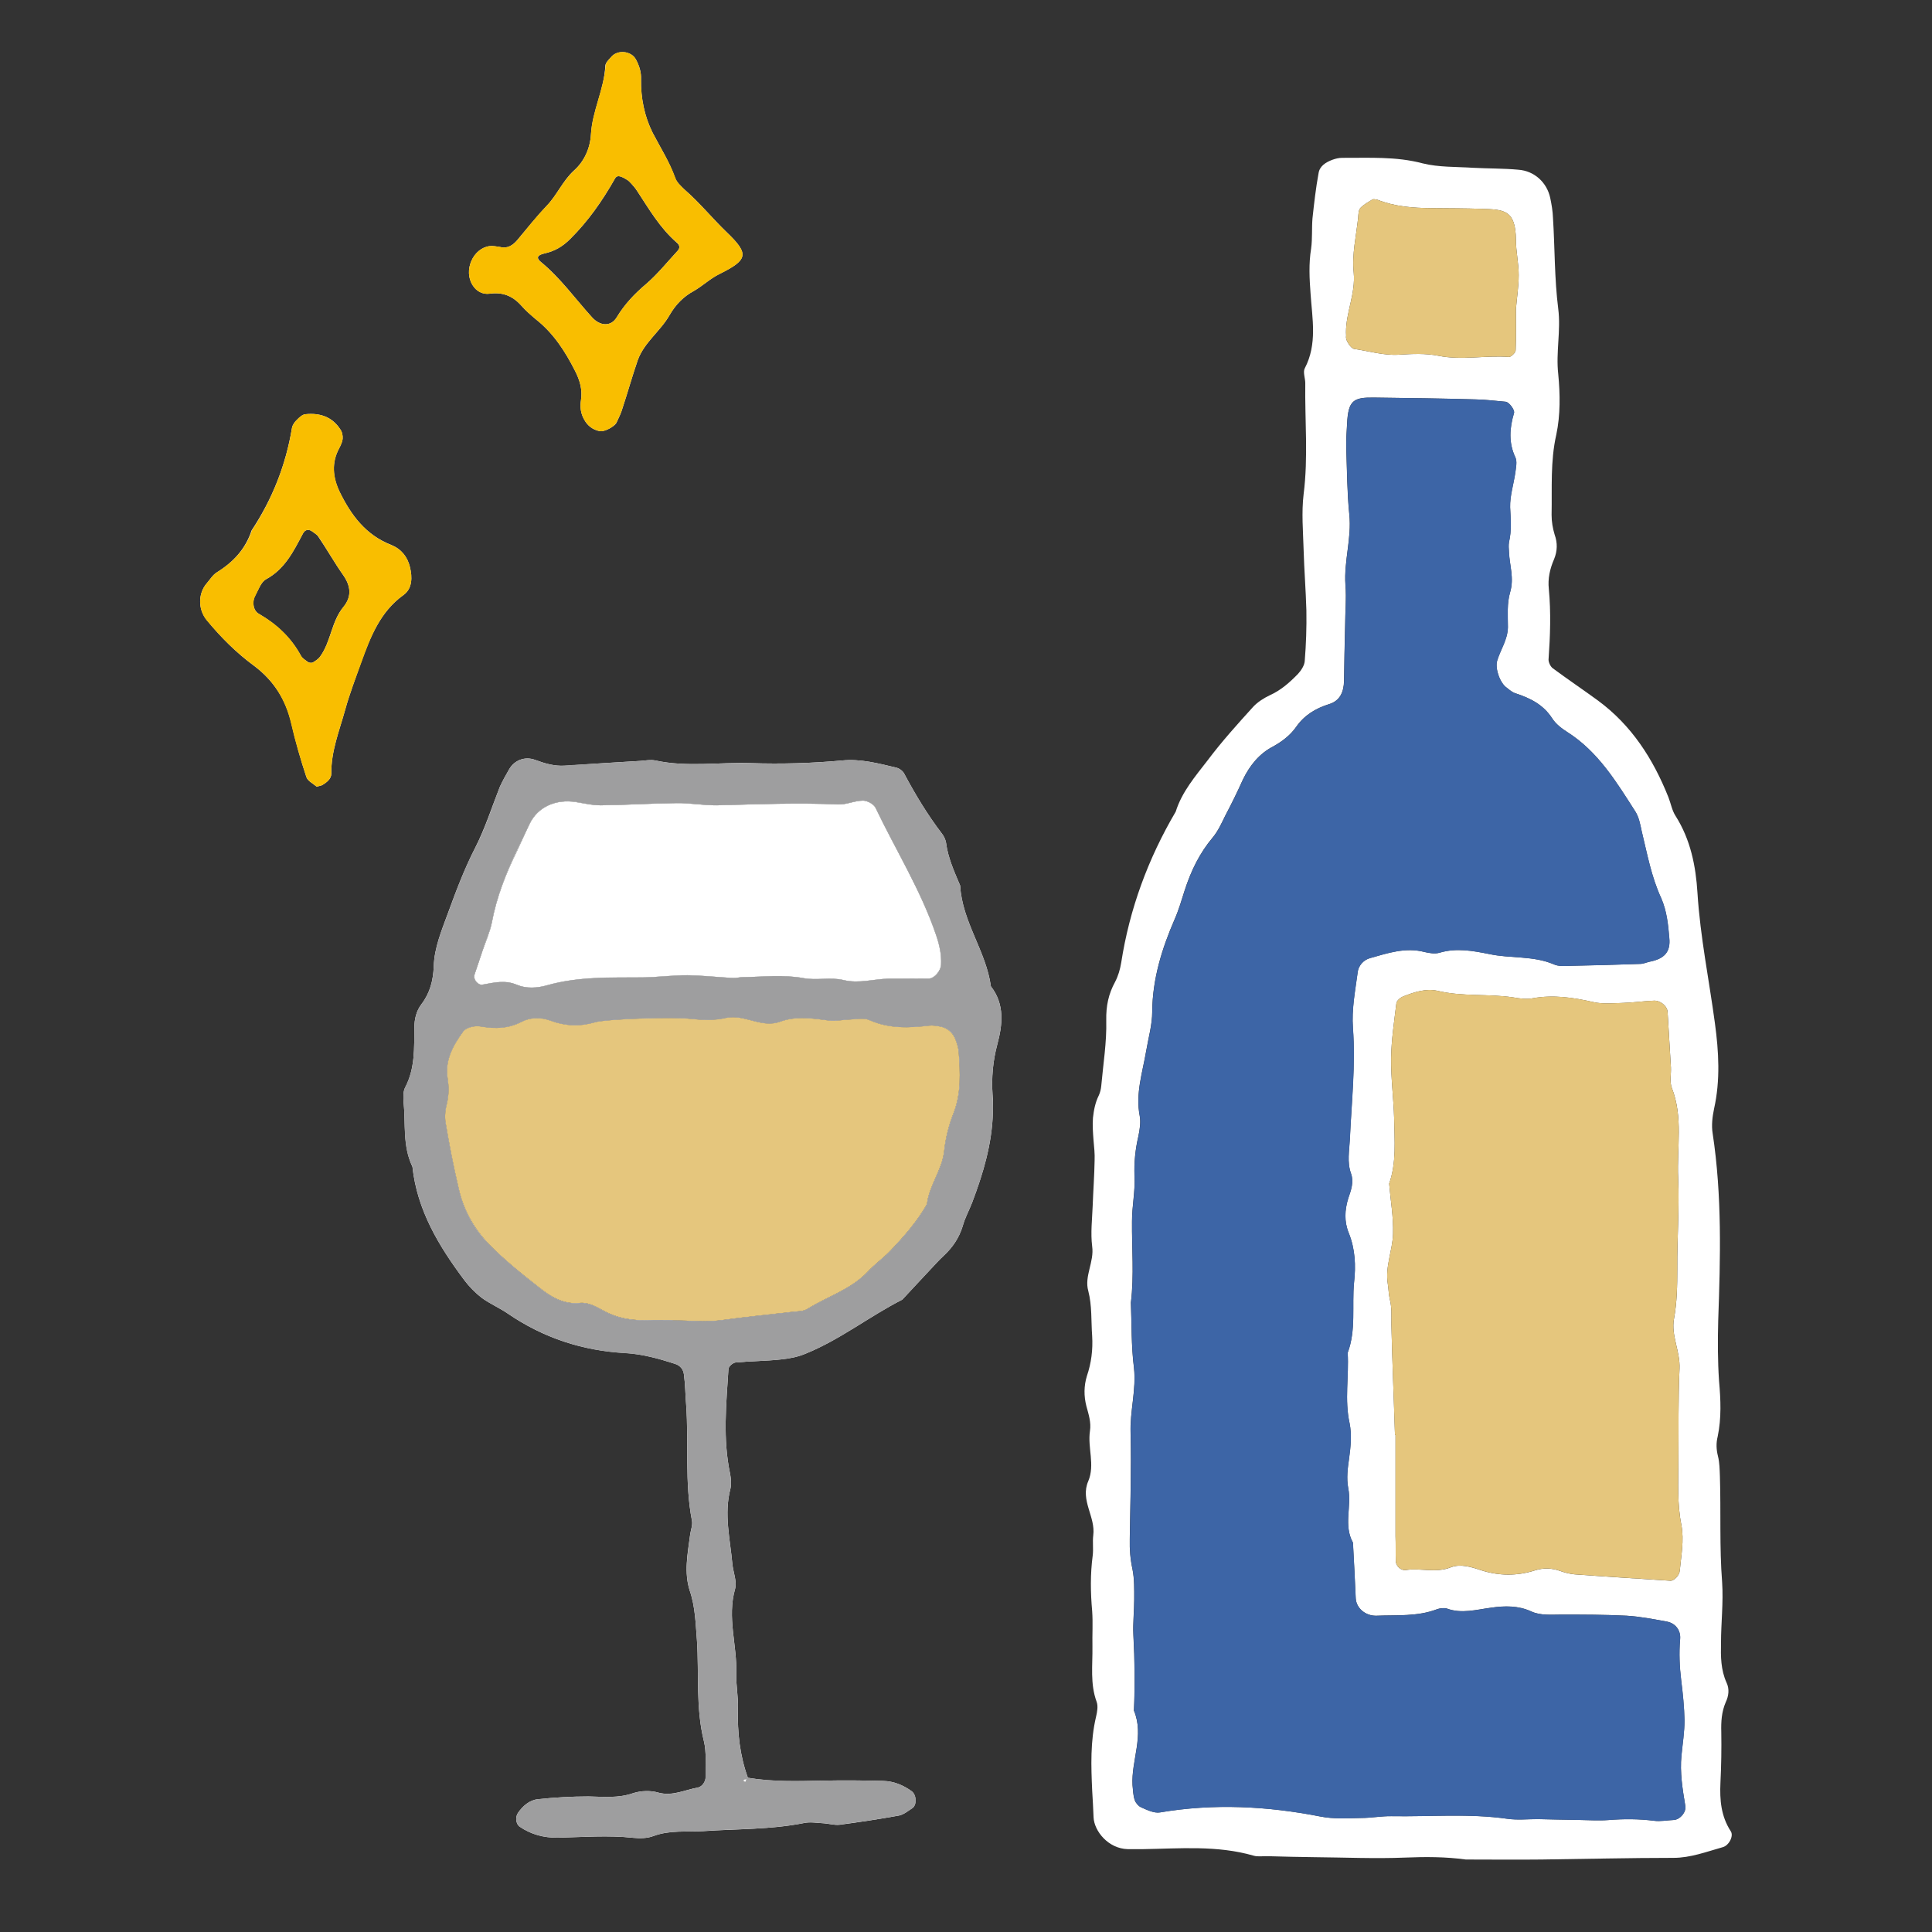
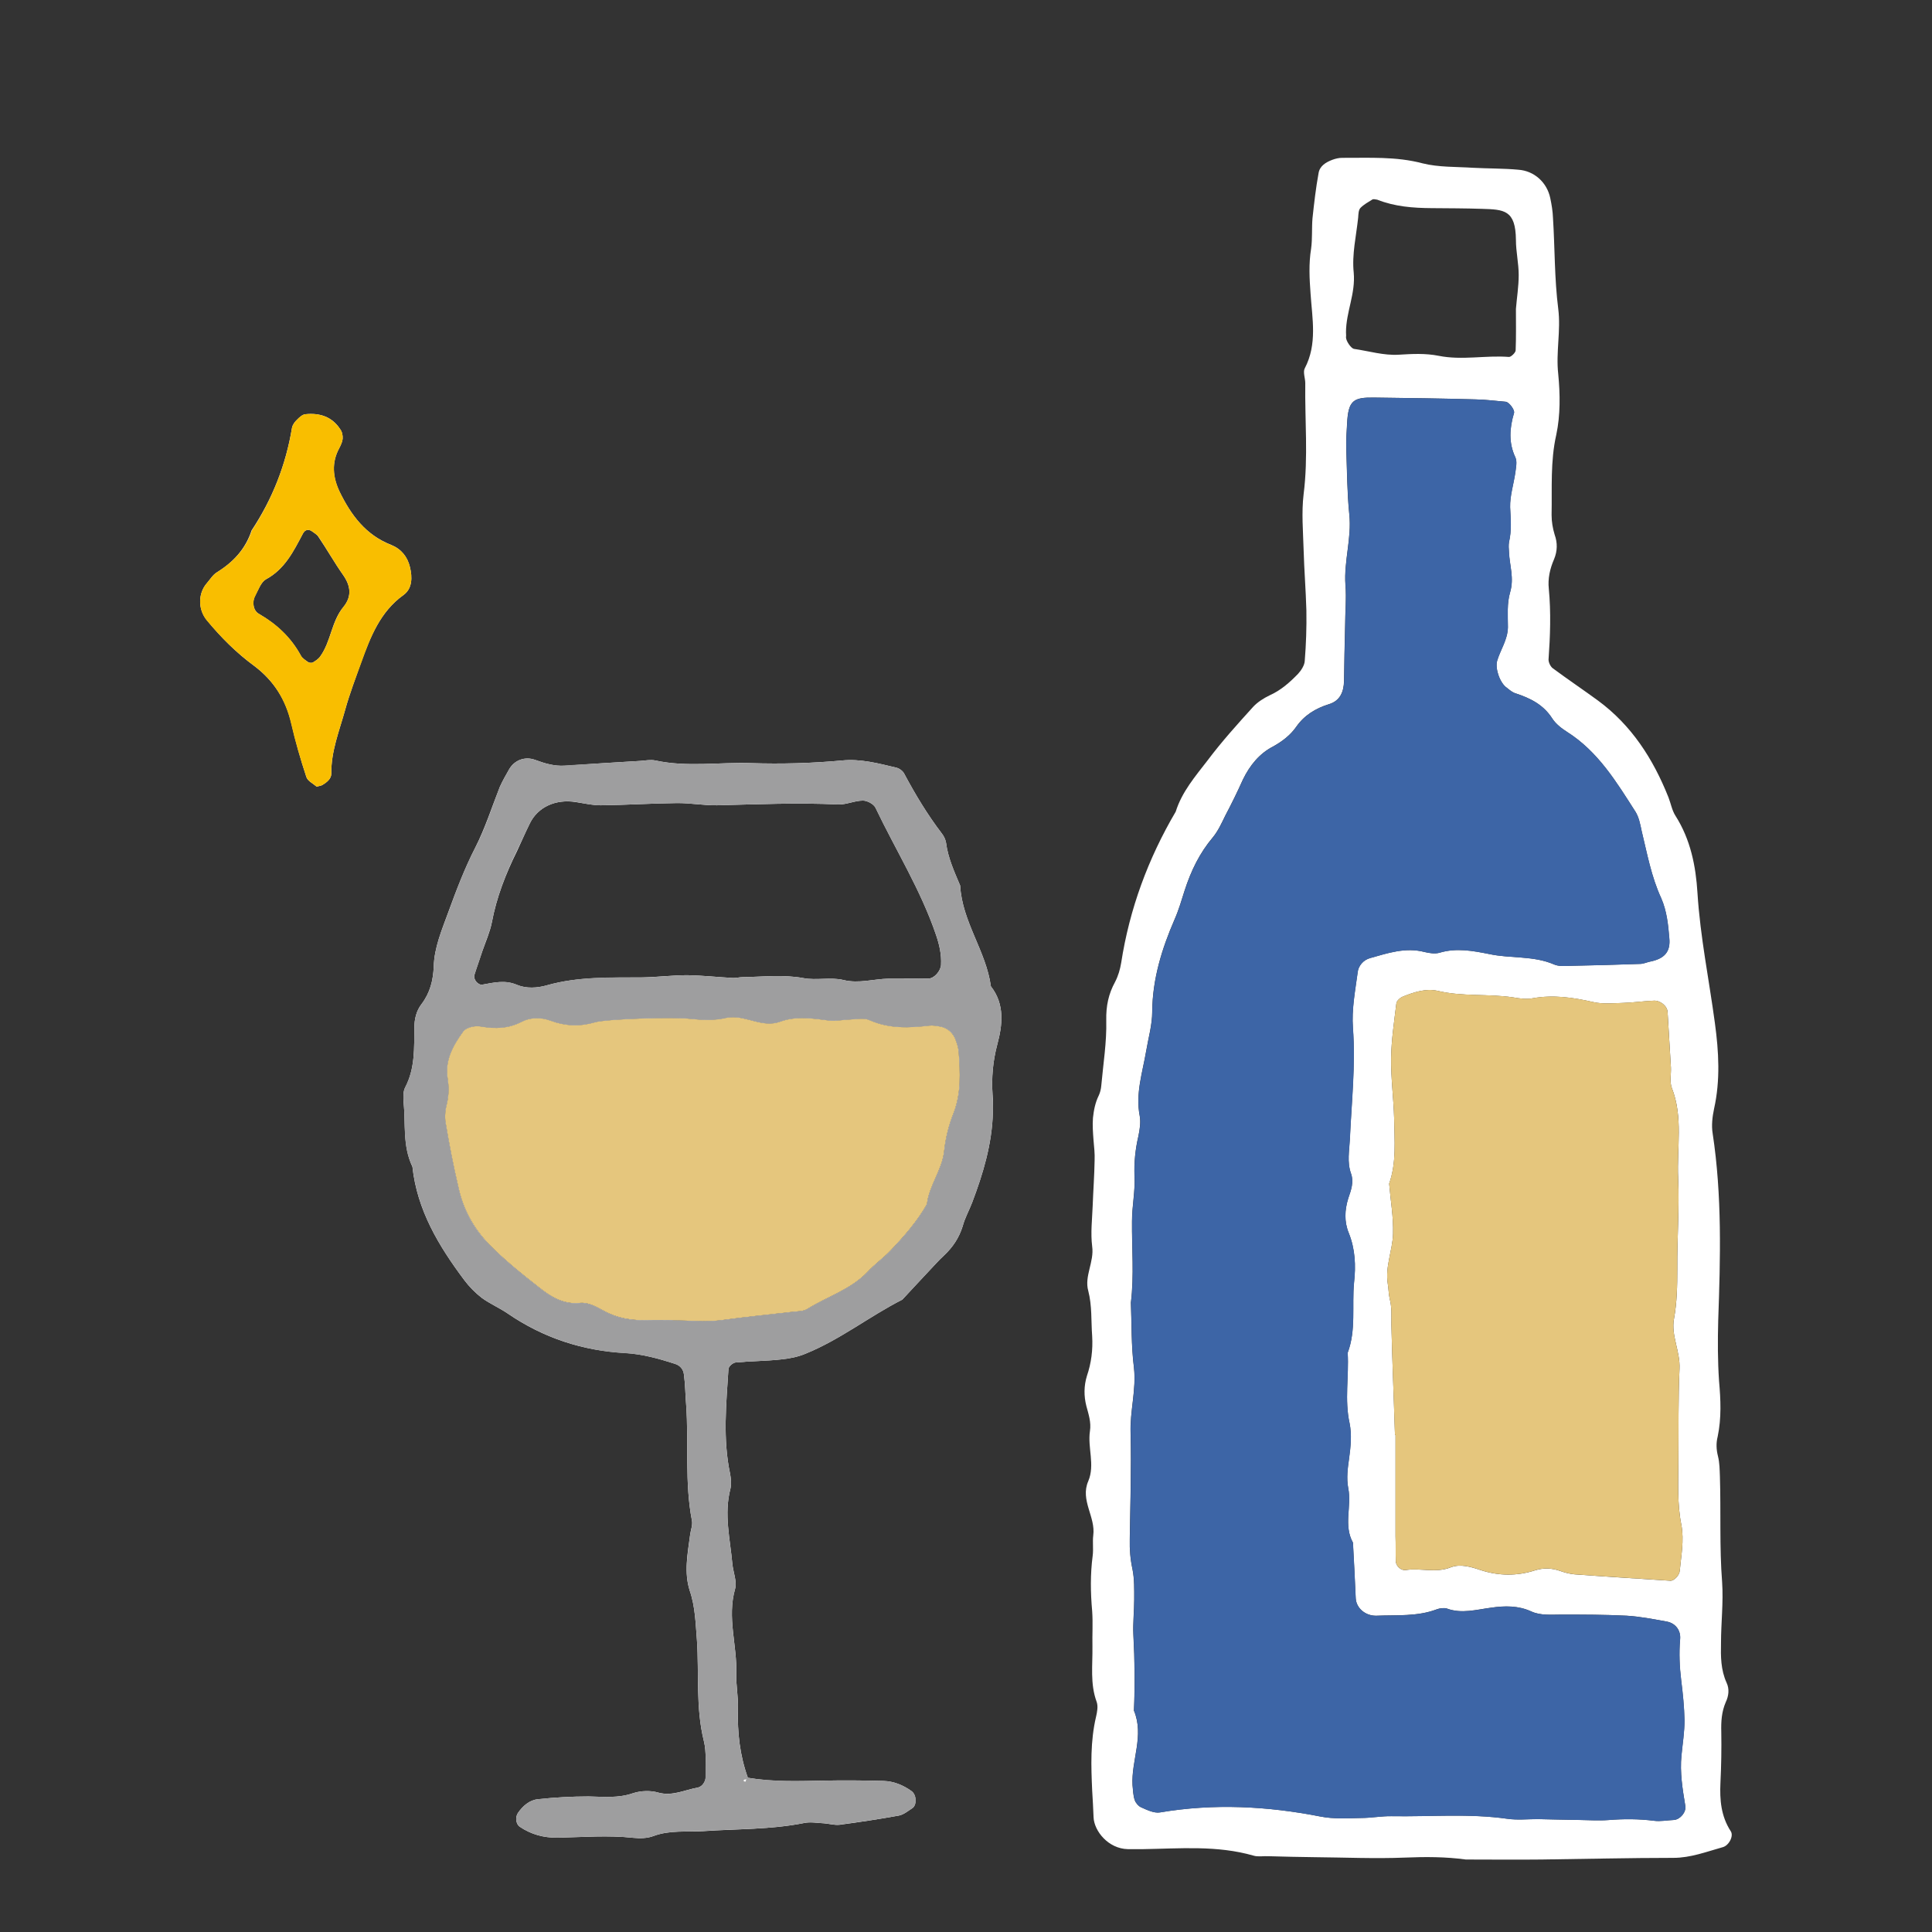
<svg xmlns="http://www.w3.org/2000/svg" version="1.1" id="レイヤー_1" x="0px" y="0px" width="104px" height="104px" viewBox="0 82 104 104" enable-background="new 0 82 104 104" xml:space="preserve">
  <rect x="0" y="82" width="104" height="104" fill="#333333" stroke="none" />
  <g>
    <g>
      <path fill="#FFFFFF" d="M93.164,180.571c0.179,0.262-0.104,0.783-0.432,0.864c-0.879,0.247-1.729,0.574-2.652,0.574    c-2.369,0-4.723,0.06-7.092,0.089c-1.371,0.016-2.727,0-4.082,0c-1.088-0.149-2.176-0.149-3.264-0.104    c-1.638,0.067-3.262-0.008-4.902-0.022c-0.818-0.008-1.639-0.03-2.442-0.052c-0.283-0.016-0.58,0.044-0.819-0.03    c-1.967-0.566-3.963-0.38-5.959-0.35c-0.269,0-0.553,0-0.806,0c-1.057-0.022-1.816-0.977-1.847-1.714    c-0.016-0.47-0.046-0.946-0.074-1.423c-0.061-1.334-0.105-2.667,0.208-3.993c0.059-0.253,0.119-0.566,0.03-0.805    c-0.357-0.968-0.21-1.975-0.225-2.965c-0.014-0.64,0.03-1.274-0.014-1.907c-0.09-0.998-0.105-1.996,0.028-2.995    c0.046-0.356-0.015-0.729,0.03-1.087c0.135-0.998-0.715-1.892-0.269-2.92c0.373-0.879-0.044-1.803,0.091-2.696    c0.074-0.471-0.075-0.909-0.194-1.35c-0.135-0.535-0.135-1.079,0.03-1.616c0.238-0.699,0.327-1.414,0.283-2.146    c-0.061-0.819,0-1.624-0.21-2.436c-0.223-0.79,0.329-1.557,0.21-2.398c-0.09-0.716,0-1.461,0.028-2.184    c0.03-0.818,0.091-1.631,0.104-2.442c0.016-0.365-0.028-0.73-0.059-1.088c-0.03-0.402-0.061-0.805-0.03-1.199    c0.045-0.41,0.119-0.813,0.313-1.207c0.074-0.156,0.119-0.343,0.134-0.521c0.104-1.17,0.298-2.347,0.269-3.516    c-0.016-0.782,0.119-1.423,0.477-2.079c0.163-0.313,0.269-0.671,0.327-1.028c0.448-2.891,1.446-5.602,2.936-8.135    c0.327-1.058,1.058-1.907,1.713-2.756c0.76-1.013,1.609-1.952,2.459-2.89c0.238-0.254,0.565-0.462,0.893-0.619    c0.598-0.268,1.074-0.693,1.521-1.154c0.164-0.18,0.343-0.448,0.358-0.687c0.074-0.907,0.104-1.816,0.089-2.718    c-0.03-1.096-0.119-2.184-0.149-3.271c-0.029-0.998-0.119-2.004,0-2.994c0.254-1.997,0.061-3.985,0.089-5.976    c0-0.261-0.134-0.596-0.028-0.797c0.685-1.304,0.401-2.682,0.313-4.015c-0.06-0.82-0.104-1.608,0.03-2.437    c0.073-0.529,0.029-1.095,0.073-1.624c0.089-0.819,0.18-1.631,0.327-2.428c0.061-0.388,0.388-0.588,0.746-0.723    c0.163-0.059,0.343-0.104,0.522-0.104c1.459,0.008,2.904-0.083,4.335,0.297c0.863,0.216,1.803,0.179,2.711,0.238    c0.805,0.044,1.639,0.03,2.443,0.105c0.85,0.06,1.535,0.677,1.714,1.52c0.074,0.35,0.134,0.7,0.148,1.072    c0.104,1.624,0.075,3.263,0.283,4.895c0.149,1.17-0.134,2.332,0,3.516c0.104,1.073,0.119,2.206-0.104,3.256    c-0.328,1.445-0.224,2.876-0.254,4.32c0,0.373,0.06,0.715,0.165,1.066c0.162,0.446,0.147,0.886-0.03,1.317    c-0.224,0.515-0.344,1.044-0.284,1.602c0.12,1.259,0.075,2.541-0.015,3.808c0,0.149,0.104,0.372,0.224,0.461    c0.805,0.597,1.624,1.147,2.429,1.735c1.818,1.335,2.979,3.151,3.799,5.208c0.135,0.343,0.193,0.715,0.388,1.013    c0.804,1.268,1.088,2.69,1.177,4.143c0.149,2.369,0.626,4.678,0.939,7.01c0.208,1.534,0.297,3.069-0.045,4.604    c-0.09,0.424-0.149,0.901-0.075,1.34c0.507,3.345,0.417,6.697,0.298,10.05c-0.029,1.095-0.029,2.19,0.045,3.271    c0.089,0.998,0.134,1.988-0.074,2.986c-0.09,0.352-0.075,0.701,0.016,1.059c0.089,0.357,0.089,0.715,0.104,1.087    c0.06,1.893-0.029,3.8,0.119,5.691c0.074,1.088-0.06,2.191-0.06,3.278c-0.016,0.715-0.016,1.438,0.298,2.131    c0.163,0.342,0.119,0.715-0.045,1.058c-0.224,0.521-0.253,1.05-0.238,1.602c0.015,0.901,0,1.817-0.045,2.727    C92.568,178.889,92.643,179.768,93.164,180.571z M90.109,179.969c0.344-0.03,0.671-0.426,0.611-0.76    c-0.148-0.902-0.298-1.795-0.209-2.712c0.061-0.625,0.164-1.259,0.164-1.892c-0.015-0.723-0.089-1.446-0.179-2.161    c-0.089-0.729-0.119-1.444-0.06-2.176c0.06-0.506-0.253-0.901-0.729-0.982c-0.701-0.127-1.416-0.269-2.146-0.313    c-1.178-0.06-2.354-0.06-3.531-0.06c-0.536,0-1.104,0.06-1.609-0.172c-0.7-0.32-1.431-0.305-2.146-0.201    c-0.805,0.104-1.594,0.343-2.398,0.045c-0.164-0.045-0.372-0.015-0.536,0.044c-1.043,0.396-2.146,0.299-3.218,0.344    c-0.612,0.029-1.118-0.402-1.147-0.939c-0.045-0.99-0.091-1.996-0.149-2.994c-0.521-0.939-0.06-1.952-0.253-2.928    c-0.104-0.543-0.03-1.08,0.045-1.609c0.089-0.633,0.148-1.289,0.028-1.885c-0.282-1.273-0.028-2.532-0.104-3.799    c0.462-1.229,0.224-2.525,0.342-3.77c0.105-0.931,0.061-1.817-0.282-2.675c-0.253-0.61-0.223-1.244-0.029-1.869    c0.149-0.432,0.312-0.872,0.149-1.334c-0.224-0.625-0.091-1.229-0.061-1.869c0.089-1.989,0.313-3.964,0.164-5.968    c-0.075-0.99,0.119-1.981,0.253-2.979c0.03-0.365,0.313-0.686,0.67-0.782c0.954-0.269,1.907-0.596,2.936-0.327    c0.253,0.059,0.552,0.111,0.806,0.037c0.907-0.269,1.786-0.104,2.681,0.074c1.147,0.246,2.37,0.074,3.487,0.56    c0.238,0.104,0.535,0.081,0.804,0.073c1.267-0.022,2.548-0.06,3.814-0.104c0.18,0,0.357-0.083,0.521-0.119    c0.804-0.157,1.133-0.537,1.058-1.274c-0.06-0.729-0.135-1.453-0.432-2.138c-0.537-1.162-0.76-2.406-1.059-3.635    c-0.074-0.359-0.147-0.73-0.327-1.021c-1.028-1.608-2.012-3.24-3.681-4.299c-0.313-0.2-0.61-0.431-0.804-0.729    c-0.478-0.745-1.178-1.087-1.967-1.348c-0.179-0.053-0.313-0.172-0.462-0.291c-0.373-0.238-0.656-1.028-0.536-1.46    c0.179-0.604,0.566-1.132,0.58-1.803c0-0.634-0.059-1.297,0.12-1.893c0.224-0.76-0.03-1.438-0.061-2.146    c-0.015-0.187-0.029-0.38,0-0.552c0.149-0.625,0.09-1.244,0.061-1.877c-0.015-0.618,0.193-1.252,0.282-1.877    c0.03-0.261,0.105-0.581,0-0.805c-0.372-0.789-0.313-1.579-0.074-2.384c0.06-0.163-0.269-0.595-0.447-0.61    c-0.551-0.045-1.087-0.12-1.624-0.127c-1.817-0.052-3.635-0.074-5.452-0.097c-1.117-0.016-1.4,0.142-1.461,1.408    c-0.028,0.446-0.059,0.901-0.044,1.355c0.044,1.185,0.044,2.354,0.163,3.523c0.135,1.281-0.297,2.518-0.208,3.799    c0.061,0.715-0.016,1.446-0.016,2.176c-0.028,0.998-0.044,1.997-0.059,2.995c-0.015,0.58-0.209,1.071-0.819,1.251    c-0.715,0.224-1.326,0.596-1.759,1.222c-0.313,0.447-0.745,0.774-1.222,1.043c-0.76,0.388-1.266,1.021-1.639,1.78    c-0.298,0.663-0.61,1.304-0.953,1.951c-0.194,0.396-0.387,0.828-0.671,1.17c-0.716,0.85-1.177,1.804-1.52,2.868    c-0.164,0.514-0.313,1.036-0.536,1.543c-0.686,1.578-1.191,3.21-1.207,4.968c0,0.724-0.209,1.423-0.328,2.138    c-0.193,1.14-0.581,2.28-0.343,3.487c0.061,0.343,0,0.729-0.073,1.08c-0.165,0.707-0.238,1.415-0.21,2.153    c0.045,0.805-0.134,1.608-0.134,2.429c-0.015,1.444,0.12,2.905-0.06,4.38c0.045,1.147,0.016,2.331,0.165,3.501    c0.134,1.191-0.225,2.347-0.18,3.531c0.045,1.893-0.015,3.806-0.045,5.706c-0.014,0.551,0.03,1.072,0.148,1.623    c0.104,0.522,0.091,1.073,0.091,1.617c0,0.633-0.075,1.266-0.045,1.9c0.074,1.355,0.089,2.727,0.03,4.081    c0.565,1.356-0.149,2.675-0.076,4.016c0.03,0.269,0.03,0.544,0.12,0.805c0.045,0.141,0.194,0.32,0.328,0.38    c0.327,0.148,0.715,0.335,1.028,0.282c2.904-0.491,5.779-0.342,8.656,0.224c0.699,0.136,1.444,0.091,2.174,0.075    c0.537,0,1.089-0.104,1.624-0.097c2.087,0.036,4.172-0.156,6.259,0.142c0.521,0.074,1.087,0.016,1.624,0.016    c0.729,0.014,1.444,0.036,2.174,0.044c0.552,0.007,1.089,0.045,1.624,0.007c0.82-0.066,1.641-0.066,2.459,0.038    C89.38,180.059,89.752,179.983,90.109,179.969z M90.423,166.545c0.074-0.806,0.238-1.609,0.089-2.444    c-0.238-1.161-0.164-2.338-0.164-3.53c0.016-1.623-0.014-3.264,0.061-4.888c0.045-0.938-0.462-1.786-0.299-2.681    c0.164-0.901,0.179-1.788,0.179-2.705c-0.015-1.631,0.12-3.263,0.046-4.894c-0.075-1.617,0.282-3.264-0.344-4.85    c-0.119-0.321-0.029-0.722-0.044-1.081c-0.06-0.998-0.119-1.996-0.18-2.994c-0.015-0.327-0.402-0.641-0.76-0.61    c-0.55,0.022-1.087,0.104-1.624,0.119c-0.536,0.015-1.102,0.075-1.624-0.046c-1.071-0.245-2.13-0.4-3.232-0.208    c-0.344,0.075-0.729,0.016-1.088-0.045c-1.341-0.2-2.711-0.029-4.052-0.35c-0.626-0.142-1.267,0.067-1.863,0.306    c-0.148,0.059-0.343,0.224-0.357,0.373c-0.119,0.976-0.269,1.966-0.282,2.934c-0.015,1.089,0.133,2.176,0.163,3.265    c0.015,1.168,0.134,2.36-0.269,3.5c0.075,0.908,0.238,1.803,0.209,2.712c-0.029,0.894-0.433,1.758-0.283,2.682    c0.045,0.269,0.045,0.551,0.104,0.812c0.119,0.44,0.089,0.901,0.089,1.35c0.045,1.996,0.134,3.978,0.194,5.974    c0.016,0,0.03,0,0.03,0c0,1.811,0,3.62,0,5.446c0.015,0.454,0,0.901,0.015,1.348c0,0.246,0.268,0.515,0.536,0.477    c0.789-0.127,1.608,0.179,2.429-0.149c0.506-0.193,1.072-0.028,1.594,0.149c0.983,0.321,1.967,0.327,2.936,0.016    c0.461-0.143,0.894-0.127,1.341,0.029c0.253,0.089,0.521,0.163,0.789,0.186c1.713,0.127,3.442,0.231,5.155,0.344    C90.109,167.104,90.408,166.798,90.423,166.545z M81.603,98.628c0.045-0.573,0.149-1.199,0.149-1.825    c0-0.625-0.149-1.259-0.149-1.885c-0.015-1.623-0.641-1.639-1.832-1.676c-0.909-0.03-1.818-0.03-2.712-0.038    c-0.998-0.007-1.981-0.082-2.921-0.455c-0.089-0.015-0.208-0.044-0.268-0.007c-0.224,0.142-0.462,0.268-0.641,0.455    c-0.105,0.119-0.105,0.342-0.119,0.521c-0.104,0.982-0.343,1.982-0.239,2.958c0.105,1.132-0.416,2.123-0.416,3.21    c0,0.09,0.015,0.172,0,0.269c0,0.2,0.269,0.596,0.431,0.626c0.806,0.118,1.61,0.364,2.414,0.313    c0.73-0.045,1.431-0.082,2.146,0.06c1.267,0.253,2.519-0.038,3.784,0.061c0.104,0.007,0.358-0.231,0.358-0.358    C81.617,100.133,81.603,99.41,81.603,98.628z" />
    </g>
    <g>
      <path fill="#3D65A6" d="M90.721,179.209c0.06,0.334-0.268,0.729-0.611,0.76c-0.357,0.015-0.729,0.09-1.072,0.045    c-0.818-0.104-1.639-0.104-2.459-0.038c-0.535,0.038-1.072,0-1.624-0.007c-0.729-0.008-1.444-0.03-2.174-0.044    c-0.537,0-1.103,0.059-1.624-0.016c-2.087-0.298-4.172-0.105-6.259-0.142c-0.535-0.008-1.087,0.097-1.624,0.097    c-0.729,0.016-1.475,0.061-2.174-0.075c-2.877-0.565-5.752-0.715-8.656-0.224c-0.313,0.053-0.701-0.134-1.028-0.282    c-0.134-0.06-0.283-0.239-0.328-0.38c-0.09-0.261-0.09-0.536-0.12-0.805c-0.073-1.341,0.642-2.659,0.076-4.016    c0.059-1.354,0.044-2.726-0.03-4.081c-0.03-0.635,0.045-1.268,0.045-1.9c0-0.544,0.014-1.095-0.091-1.617    c-0.118-0.551-0.162-1.072-0.148-1.623c0.03-1.9,0.09-3.813,0.045-5.706c-0.045-1.185,0.313-2.34,0.18-3.531    c-0.149-1.17-0.12-2.354-0.165-3.501c0.18-1.475,0.045-2.936,0.06-4.38c0-0.82,0.179-1.624,0.134-2.429    c-0.028-0.738,0.045-1.446,0.21-2.153c0.073-0.351,0.134-0.737,0.073-1.08c-0.238-1.207,0.149-2.348,0.343-3.487    c0.119-0.715,0.328-1.414,0.328-2.138c0.016-1.758,0.521-3.39,1.207-4.968c0.223-0.507,0.372-1.029,0.536-1.543    c0.343-1.064,0.804-2.019,1.52-2.868c0.284-0.342,0.477-0.774,0.671-1.17c0.343-0.647,0.655-1.288,0.953-1.951    c0.373-0.76,0.879-1.393,1.639-1.78c0.477-0.269,0.909-0.596,1.222-1.043c0.433-0.626,1.044-0.998,1.759-1.222    c0.61-0.18,0.805-0.671,0.819-1.251c0.015-0.998,0.03-1.997,0.059-2.995c0-0.729,0.076-1.461,0.016-2.176    c-0.089-1.281,0.343-2.518,0.208-3.799c-0.119-1.169-0.119-2.339-0.163-3.523c-0.015-0.454,0.016-0.909,0.044-1.355    c0.061-1.267,0.344-1.424,1.461-1.408c1.817,0.022,3.635,0.045,5.452,0.097c0.537,0.007,1.073,0.082,1.624,0.127    c0.179,0.016,0.507,0.447,0.447,0.61c-0.238,0.805-0.298,1.595,0.074,2.384c0.105,0.224,0.03,0.544,0,0.805    c-0.089,0.625-0.297,1.259-0.282,1.877c0.029,0.633,0.089,1.252-0.061,1.877c-0.029,0.172-0.015,0.365,0,0.552    c0.03,0.708,0.284,1.386,0.061,2.146c-0.179,0.596-0.12,1.259-0.12,1.893c-0.014,0.671-0.401,1.199-0.58,1.803    c-0.12,0.432,0.163,1.222,0.536,1.46c0.149,0.119,0.283,0.238,0.462,0.291c0.789,0.261,1.489,0.603,1.967,1.348    c0.193,0.299,0.491,0.529,0.804,0.729c1.669,1.059,2.652,2.69,3.681,4.299c0.18,0.291,0.253,0.662,0.327,1.021    c0.299,1.229,0.521,2.473,1.059,3.635c0.297,0.685,0.372,1.408,0.432,2.138c0.075,0.737-0.254,1.117-1.058,1.274    c-0.164,0.036-0.342,0.119-0.521,0.119c-1.267,0.044-2.548,0.081-3.814,0.104c-0.269,0.008-0.565,0.03-0.804-0.073    c-1.117-0.485-2.34-0.313-3.487-0.56c-0.895-0.178-1.773-0.343-2.681-0.074c-0.254,0.074-0.553,0.021-0.806-0.037    c-1.028-0.269-1.981,0.059-2.936,0.327c-0.357,0.097-0.64,0.417-0.67,0.782c-0.134,0.998-0.328,1.989-0.253,2.979    c0.149,2.004-0.075,3.979-0.164,5.968c-0.03,0.641-0.163,1.244,0.061,1.869c0.162,0.462,0,0.902-0.149,1.334    c-0.193,0.625-0.224,1.259,0.029,1.869c0.343,0.857,0.388,1.744,0.282,2.675c-0.118,1.244,0.12,2.54-0.342,3.77    c0.075,1.267-0.179,2.525,0.104,3.799c0.12,0.596,0.061,1.252-0.028,1.885c-0.075,0.529-0.149,1.066-0.045,1.609    c0.193,0.976-0.269,1.988,0.253,2.928c0.059,0.998,0.104,2.004,0.149,2.994c0.029,0.537,0.535,0.969,1.147,0.939    c1.072-0.045,2.175,0.052,3.218-0.344c0.164-0.059,0.372-0.089,0.536-0.044c0.805,0.298,1.594,0.06,2.398-0.045    c0.715-0.104,1.445-0.119,2.146,0.201c0.506,0.231,1.073,0.172,1.609,0.172c1.177,0,2.354,0,3.531,0.06    c0.729,0.044,1.444,0.186,2.146,0.313c0.477,0.081,0.789,0.477,0.729,0.982c-0.06,0.731-0.029,1.446,0.06,2.176    c0.09,0.715,0.164,1.438,0.179,2.161c0,0.633-0.104,1.267-0.164,1.892C90.423,177.414,90.572,178.307,90.721,179.209z" />
    </g>
    <g>
      <path fill="#E5C67D" d="M90.512,164.101c0.149,0.835-0.015,1.639-0.089,2.444c-0.015,0.253-0.313,0.559-0.507,0.544    c-1.713-0.112-3.442-0.217-5.155-0.344c-0.268-0.022-0.536-0.097-0.789-0.186c-0.447-0.156-0.88-0.172-1.341-0.029    c-0.969,0.312-1.952,0.306-2.936-0.016c-0.521-0.178-1.088-0.343-1.594-0.149c-0.82,0.328-1.64,0.022-2.429,0.149    c-0.269,0.038-0.536-0.23-0.536-0.477c-0.015-0.446,0-0.894-0.015-1.348c0-1.826,0-3.636,0-5.446c0,0-0.015,0-0.03,0    c-0.061-1.996-0.149-3.978-0.194-5.974c0-0.448,0.03-0.909-0.089-1.35c-0.06-0.261-0.06-0.543-0.104-0.812    c-0.149-0.924,0.254-1.788,0.283-2.682c0.029-0.909-0.134-1.804-0.209-2.712c0.402-1.14,0.283-2.332,0.269-3.5    c-0.03-1.089-0.178-2.176-0.163-3.265c0.014-0.968,0.163-1.958,0.282-2.934c0.015-0.149,0.209-0.314,0.357-0.373    c0.597-0.238,1.237-0.447,1.863-0.306c1.341,0.32,2.711,0.149,4.052,0.35c0.358,0.061,0.744,0.12,1.088,0.045    c1.103-0.192,2.161-0.037,3.232,0.208c0.522,0.121,1.088,0.061,1.624,0.046c0.537-0.016,1.074-0.097,1.624-0.119    c0.357-0.03,0.745,0.283,0.76,0.61c0.061,0.998,0.12,1.996,0.18,2.994c0.015,0.359-0.075,0.76,0.044,1.081    c0.626,1.586,0.269,3.232,0.344,4.85c0.074,1.631-0.061,3.263-0.046,4.894c0,0.917-0.015,1.804-0.179,2.705    c-0.163,0.895,0.344,1.743,0.299,2.681c-0.074,1.624-0.045,3.265-0.061,4.888C90.348,161.763,90.273,162.939,90.512,164.101z" />
    </g>
    <g>
-       <path fill="#E5C67D" d="M81.752,96.803c0,0.626-0.104,1.252-0.149,1.825c0,0.782,0.015,1.505-0.015,2.228    c0,0.127-0.254,0.365-0.358,0.358c-1.266-0.099-2.518,0.192-3.784-0.061c-0.715-0.142-1.415-0.104-2.146-0.06    c-0.804,0.052-1.608-0.194-2.414-0.313c-0.162-0.03-0.431-0.426-0.431-0.626c0.015-0.097,0-0.179,0-0.269    c0-1.087,0.521-2.078,0.416-3.21c-0.104-0.976,0.135-1.976,0.239-2.958c0.014-0.179,0.014-0.402,0.119-0.521    c0.179-0.187,0.417-0.313,0.641-0.455c0.06-0.038,0.179-0.008,0.268,0.007c0.939,0.373,1.923,0.448,2.921,0.455    c0.894,0.008,1.803,0.008,2.712,0.038c1.191,0.037,1.817,0.053,1.832,1.676C81.603,95.544,81.752,96.178,81.752,96.803z" />
-     </g>
+       </g>
    <g>
      <path fill="#FFFFFF" d="M53.339,135.093c0.761,0.976,0.626,2.087,0.343,3.137c-0.238,0.901-0.313,1.78-0.253,2.689    c0.03,0.343,0.03,0.671,0.015,0.998c-0.045,1.669-0.521,3.255-1.117,4.827c-0.164,0.425-0.388,0.819-0.507,1.266    c-0.194,0.626-0.536,1.133-1.013,1.58c-0.135,0.127-0.269,0.254-0.388,0.388c-0.61,0.655-1.236,1.318-1.848,1.981    c-1.772,0.901-3.353,2.16-5.215,2.913c-0.401,0.17-0.863,0.261-1.311,0.305c-0.819,0.09-1.639,0.09-2.443,0.164    c-0.149,0.015-0.373,0.208-0.388,0.342c-0.119,1.885-0.313,3.777,0.09,5.662c0.045,0.253,0.074,0.544,0.016,0.79    c-0.358,1.37-0.016,2.711,0.104,4.053c0.044,0.446,0.254,0.938,0.148,1.333c-0.446,1.557,0.119,3.063,0.061,4.582    c-0.016,0.626,0.118,1.266,0.089,1.892c-0.03,1.273,0.104,2.503,0.536,3.702c-0.015,0-0.03-0.008-0.03-0.008    c-0.015,0.016-0.028,0.046-0.044,0.075c-0.209,0.044-0.224,0.097-0.06,0.163c0.015-0.059,0.045-0.104,0.06-0.163    c0.029-0.015,0.06-0.015,0.09-0.015c-0.016-0.03-0.016-0.045-0.016-0.053c1.326,0.23,2.683,0.187,4.022,0.156    c1.103-0.022,2.191-0.015,3.278,0.016c0.552,0.015,1.059,0.223,1.505,0.544c0.149,0.104,0.223,0.305,0.223,0.514    c0,0.171-0.059,0.343-0.192,0.417c-0.225,0.149-0.447,0.335-0.701,0.388c-1.072,0.194-2.146,0.357-3.218,0.499    c-0.269,0.022-0.552-0.06-0.819-0.082c-0.358-0.015-0.73-0.089-1.073-0.015c-1.787,0.357-3.62,0.313-5.423,0.438    c-0.894,0.053-1.803-0.066-2.683,0.262c-0.327,0.126-0.729,0.134-1.087,0.097c-1.355-0.148-2.711-0.037-4.066-0.007    c-0.762,0.007-1.431-0.172-2.057-0.597c-0.194-0.148-0.238-0.499-0.089-0.73c0.268-0.387,0.624-0.699,1.087-0.745    c0.895-0.096,1.804-0.148,2.711-0.148c0.82,0.015,1.609,0.104,2.414-0.179c0.417-0.134,0.939-0.149,1.341-0.029    c0.774,0.208,1.431-0.149,2.13-0.269c0.254-0.053,0.433-0.343,0.433-0.611c-0.029-0.641,0.045-1.296-0.104-1.892    c-0.446-1.803-0.254-3.62-0.373-5.424c-0.073-0.901-0.089-1.803-0.388-2.675c-0.313-0.976-0.118-1.974,0.016-2.972    c0.03-0.268,0.149-0.552,0.104-0.79c-0.403-2.07-0.165-4.172-0.313-6.242c-0.045-0.536-0.045-1.087-0.119-1.631    c-0.029-0.262-0.193-0.484-0.477-0.573c-0.88-0.283-1.743-0.521-2.652-0.582c-2.324-0.119-4.439-0.813-6.361-2.13    c-0.448-0.306-0.953-0.522-1.386-0.835c-0.357-0.275-0.686-0.611-0.954-0.969c-1.369-1.832-2.532-3.755-2.785-6.093    c-0.537-1.117-0.357-2.317-0.477-3.486c-0.015-0.253-0.03-0.574,0.089-0.79c0.535-1.028,0.477-2.101,0.491-3.204    c0-0.461,0.104-0.915,0.388-1.28c0.462-0.611,0.626-1.281,0.656-2.026c0.029-1.013,0.431-1.952,0.773-2.891    c0.433-1.185,0.879-2.368,1.461-3.501c0.535-1.051,0.895-2.19,1.325-3.277c0.149-0.329,0.329-0.641,0.507-0.954    c0.283-0.477,0.835-0.7,1.4-0.491c0.522,0.193,1.028,0.342,1.579,0.313c1.356-0.098,2.728-0.179,4.083-0.261    c0.268-0.022,0.552-0.075,0.805-0.022c1.713,0.372,3.441,0.082,5.155,0.142c1.624,0.052,3.263,0.008,4.887-0.142    c0.998-0.104,1.981,0.164,2.935,0.388c0.164,0.044,0.343,0.178,0.417,0.327c0.596,1.117,1.252,2.206,2.026,3.219    c0.104,0.135,0.193,0.313,0.224,0.499c0.104,0.812,0.447,1.557,0.76,2.302C51.79,131.622,53.086,133.201,53.339,135.093z     M51.343,141.887c0.403-1.072,0.343-2.153,0.269-3.218c-0.015-0.268-0.104-0.536-0.209-0.79c-0.163-0.342-0.447-0.559-0.819-0.625    c-0.179-0.03-0.372-0.061-0.536-0.045c-1.088,0.126-2.161,0.179-3.218-0.283c-0.299-0.148-0.701-0.06-1.073-0.045    c-0.343,0.008-0.715,0.09-1.072,0.061c-0.909-0.113-1.804-0.269-2.697,0.059c-0.923,0.335-1.759-0.306-2.666-0.238    c-0.091,0-0.18,0.016-0.269,0.03c-0.626,0.149-1.237,0.119-1.893,0.052c-0.894-0.111-4.529,0.007-5.14,0.187    c-0.805,0.238-1.595,0.208-2.385-0.089c-0.521-0.194-1.088-0.187-1.579,0.074c-0.685,0.356-1.386,0.372-2.115,0.245    c-0.179-0.029-0.372-0.029-0.552,0.016c-0.163,0.044-0.372,0.126-0.462,0.261c-0.536,0.744-0.982,1.533-0.833,2.495    c0.073,0.462,0.073,0.887-0.03,1.348c-0.091,0.343-0.135,0.723-0.075,1.059c0.194,1.161,0.417,2.316,0.686,3.456    c0.253,1.192,0.834,2.234,1.654,3.085c0.818,0.841,1.742,1.579,2.667,2.301c0.64,0.515,1.325,0.947,2.22,0.856    c0.461-0.044,0.879,0.202,1.281,0.418c0.729,0.41,1.533,0.536,2.354,0.506c0.462-0.015,0.909,0,1.355,0v0.016    c0.909,0,1.833,0.104,2.713-0.022c1.251-0.171,2.518-0.298,3.77-0.439c0.268-0.03,0.58-0.022,0.788-0.164    c1.073-0.671,2.325-1.036,3.219-1.981c0.373-0.402,0.819-0.723,1.191-1.102c0.761-0.791,1.477-1.603,2.012-2.549    c0.119-1.013,0.805-1.818,0.924-2.831C50.896,143.272,51.075,142.55,51.343,141.887z M50.657,133.931    c0.03-0.551-0.089-1.072-0.269-1.602c-0.818-2.414-2.174-4.573-3.263-6.853c-0.104-0.202-0.446-0.38-0.67-0.38    c-0.447,0-0.894,0.223-1.326,0.208c-2.189-0.104-4.365-0.008-6.541,0.045c-0.715,0.008-1.43-0.127-2.159-0.119    c-1.356,0.014-2.728,0.104-4.083,0.119c-0.446,0-0.894-0.105-1.34-0.172c-1.089-0.178-2.057,0.261-2.489,1.155    c-0.238,0.483-0.462,0.998-0.686,1.481c-0.61,1.229-1.102,2.488-1.354,3.836c-0.104,0.523-0.329,1.029-0.507,1.535    c-0.135,0.425-0.299,0.857-0.433,1.297c-0.074,0.23,0.194,0.566,0.433,0.521c0.625-0.111,1.222-0.261,1.861,0.015    c0.507,0.208,1.088,0.171,1.609,0.022c1.684-0.478,3.412-0.409,5.125-0.425c0.82-0.015,1.624-0.119,2.444-0.119    c0.818,0.015,1.624,0.104,2.442,0.149c0.18,0.008,0.358-0.045,0.536-0.045c1.089-0.015,2.161-0.149,3.264,0.053    c0.7,0.134,1.475-0.067,2.16,0.104c0.834,0.201,1.609-0.06,2.429-0.075c0.269,0,0.536,0,0.819,0v-0.007    c0.433,0,0.894,0.007,1.34,0C50.3,134.66,50.643,134.259,50.657,133.931z" />
    </g>
    <g>
      <path fill="#E5C67D" d="M51.611,138.669c0.074,1.064,0.135,2.146-0.269,3.218c-0.268,0.663-0.447,1.386-0.521,2.101    c-0.119,1.013-0.805,1.818-0.924,2.831c-0.535,0.946-1.251,1.758-2.012,2.549c-0.372,0.379-0.818,0.699-1.191,1.102    c-0.894,0.945-2.146,1.311-3.219,1.981c-0.208,0.142-0.521,0.134-0.788,0.164c-1.252,0.142-2.519,0.269-3.77,0.439    c-0.88,0.127-1.804,0.022-2.713,0.022v-0.016c-0.446,0-0.894-0.015-1.355,0c-0.82,0.03-1.624-0.096-2.354-0.506    c-0.402-0.216-0.82-0.462-1.281-0.418c-0.895,0.091-1.58-0.342-2.22-0.856c-0.925-0.722-1.849-1.46-2.667-2.301    c-0.82-0.851-1.401-1.893-1.654-3.085c-0.269-1.14-0.491-2.295-0.686-3.456c-0.06-0.336-0.016-0.716,0.075-1.059    c0.104-0.461,0.104-0.886,0.03-1.348c-0.149-0.962,0.297-1.751,0.833-2.495c0.09-0.135,0.299-0.217,0.462-0.261    c0.18-0.045,0.373-0.045,0.552-0.016c0.729,0.127,1.431,0.111,2.115-0.245c0.491-0.261,1.059-0.269,1.579-0.074    c0.79,0.297,1.58,0.327,2.385,0.089c0.61-0.18,4.246-0.298,5.14-0.187c0.655,0.067,1.267,0.098,1.893-0.052    c0.089-0.015,0.178-0.03,0.269-0.03c0.907-0.067,1.743,0.573,2.666,0.238c0.894-0.327,1.788-0.172,2.697-0.059    c0.357,0.029,0.729-0.053,1.072-0.061c0.372-0.015,0.774-0.104,1.073,0.045c1.057,0.462,2.13,0.409,3.218,0.283    c0.164-0.016,0.357,0.015,0.536,0.045c0.372,0.066,0.656,0.283,0.819,0.625C51.508,138.133,51.597,138.401,51.611,138.669z" />
    </g>
    <g>
-       <path fill="#FFFFFF" d="M50.389,132.329c0.18,0.529,0.299,1.051,0.269,1.602c-0.015,0.328-0.357,0.729-0.656,0.745    c-0.446,0.007-0.907,0-1.34,0v0.007c-0.283,0-0.551,0-0.819,0c-0.819,0.016-1.595,0.276-2.429,0.075    c-0.686-0.171-1.46,0.03-2.16-0.104c-1.103-0.202-2.175-0.067-3.264-0.053c-0.178,0-0.356,0.053-0.536,0.045    c-0.818-0.045-1.624-0.135-2.442-0.149c-0.82,0-1.624,0.104-2.444,0.119c-1.713,0.016-3.441-0.053-5.125,0.425    c-0.521,0.148-1.103,0.186-1.609-0.022c-0.64-0.275-1.236-0.126-1.861-0.015c-0.238,0.045-0.507-0.291-0.433-0.521    c0.134-0.439,0.298-0.872,0.433-1.297c0.178-0.506,0.402-1.012,0.507-1.535c0.253-1.348,0.744-2.606,1.354-3.836    c0.224-0.483,0.447-0.998,0.686-1.481c0.433-0.895,1.4-1.333,2.489-1.155c0.446,0.066,0.894,0.172,1.34,0.172    c1.355-0.015,2.727-0.105,4.083-0.119c0.729-0.008,1.444,0.127,2.159,0.119c2.176-0.053,4.352-0.149,6.541-0.045    c0.433,0.015,0.879-0.208,1.326-0.208c0.224,0,0.566,0.178,0.67,0.38C48.215,127.756,49.57,129.915,50.389,132.329z" />
-     </g>
+       </g>
    <g>
-       <path fill="#FFFFFF" d="M40.258,177.696c0,0.008,0,0.022,0.016,0.053c-0.03,0-0.061,0-0.09,0.015    c0.016-0.029,0.029-0.06,0.044-0.075C40.228,177.688,40.243,177.696,40.258,177.696z" />
-     </g>
+       </g>
    <g>
      <path fill="#FFFFFF" d="M40.184,177.764c-0.015,0.06-0.045,0.104-0.06,0.163C39.96,177.86,39.975,177.808,40.184,177.764z" />
    </g>
    <g>
-       <path fill="#FFFFFF" d="M39.126,94.509c1.222,1.17,1.132,1.482-0.402,2.242c-0.492,0.245-0.895,0.633-1.356,0.901    c-0.58,0.313-0.998,0.745-1.326,1.312c-0.49,0.864-1.369,1.467-1.713,2.428c-0.299,0.864-0.537,1.729-0.819,2.578    c-0.074,0.268-0.194,0.499-0.313,0.76c-0.09,0.223-0.67,0.536-0.925,0.477c-0.357-0.075-0.64-0.283-0.818-0.61    c-0.193-0.329-0.238-0.687-0.18-1.044c0.09-0.573-0.059-1.079-0.313-1.578c-0.536-1.059-1.162-2.034-2.115-2.787    c-0.269-0.23-0.552-0.47-0.79-0.744c-0.462-0.515-0.998-0.731-1.698-0.634c-0.387,0.052-0.716-0.142-0.909-0.447    c-0.521-0.797,0.016-2.004,0.909-2.115c0.179-0.022,0.358,0.022,0.551,0.045c0.402,0.111,0.701-0.089,0.939-0.373    c0.521-0.617,1.014-1.243,1.579-1.839c0.551-0.567,0.864-1.349,1.475-1.907c0.552-0.492,0.865-1.192,0.909-1.937    c0.074-1.281,0.716-2.422,0.774-3.703c0.015-0.156,0.18-0.32,0.299-0.447c0.342-0.44,1.117-0.35,1.355,0.127    c0.178,0.335,0.283,0.677,0.268,1.043c-0.015,1.028,0.179,1.996,0.626,2.891c0.418,0.804,0.908,1.563,1.207,2.428    c0.09,0.238,0.313,0.439,0.506,0.626C37.666,92.915,38.351,93.764,39.126,94.509z M36.459,95.521    c0.164-0.164,0.134-0.327-0.029-0.461c-0.909-0.79-1.491-1.804-2.132-2.779c-0.192-0.298-0.461-0.544-0.477-0.559    c-0.477-0.313-0.625-0.291-0.729-0.09c-0.671,1.185-1.431,2.272-2.399,3.233c-0.401,0.402-0.833,0.655-1.37,0.774    c-0.417,0.09-0.461,0.253-0.208,0.462c1.057,0.864,1.832,1.967,2.741,2.966c0.432,0.491,1.028,0.535,1.341,0.015    c0.433-0.716,0.968-1.274,1.595-1.804C35.401,96.751,35.908,96.117,36.459,95.521z" />
-     </g>
+       </g>
    <g>
      <path fill="#FFFFFF" d="M22.066,112.521c0.135,0.551,0.135,1.155-0.342,1.505c-1.267,0.909-1.788,2.279-2.281,3.62    c-0.297,0.849-0.624,1.699-0.863,2.563c-0.313,1.133-0.761,2.228-0.745,3.435c0,0.29-0.254,0.47-0.477,0.61    c-0.089,0.053-0.178,0.053-0.313,0.09c-0.18-0.156-0.478-0.298-0.552-0.514c-0.313-0.947-0.581-1.893-0.805-2.868    c-0.298-1.289-0.938-2.317-2.012-3.122c-0.953-0.7-1.787-1.534-2.532-2.443c-0.491-0.58-0.491-1.445-0.015-1.996    c0.18-0.209,0.328-0.461,0.552-0.596c0.878-0.544,1.534-1.252,1.862-2.25c1.117-1.684,1.847-3.531,2.175-5.527    c0.03-0.156,0.148-0.328,0.283-0.447c0.119-0.119,0.283-0.268,0.433-0.283c0.773-0.082,1.444,0.134,1.877,0.805    c0.104,0.135,0.148,0.343,0.133,0.521c-0.014,0.164-0.104,0.343-0.178,0.492c-0.433,0.789-0.357,1.579,0.015,2.354    c0.611,1.251,1.4,2.324,2.771,2.86C21.589,111.545,21.933,111.963,22.066,112.521z M18.49,114.667    c0.463-0.566,0.388-1.14-0.029-1.728c-0.462-0.656-0.864-1.372-1.326-2.05c-0.074-0.126-0.253-0.217-0.387-0.32    c-0.18-0.089-0.343-0.044-0.447,0.164c-0.506,0.953-0.969,1.907-1.996,2.458c-0.269,0.164-0.402,0.581-0.582,0.895    c-0.164,0.328-0.089,0.789,0.209,0.954c0.954,0.558,1.729,1.266,2.266,2.257c0.074,0.134,0.238,0.245,0.401,0.35    c0.06,0.038,0.179,0.045,0.238,0.016c0.149-0.09,0.298-0.18,0.402-0.329C17.819,116.529,17.835,115.456,18.49,114.667z" />
    </g>
    <g>
      <g display="none">
        <path display="inline" d="M78.906,182.099c-1.088-0.149-2.176-0.149-3.264-0.104c-1.638,0.06-3.277,0-4.902-0.022     c-0.818-0.008-1.639-0.038-2.442-0.052c-0.283-0.016-0.58,0.044-0.819-0.03c-1.967-0.58-3.963-0.372-5.959-0.357     c-0.269,0.008-0.537,0.008-0.82,0c-1.042-0.015-1.802-0.969-1.832-1.699c-0.074-1.802-0.284-3.62,0.134-5.423     c0.059-0.253,0.119-0.566,0.03-0.805c-0.357-0.968-0.21-1.975-0.225-2.965c-0.014-0.64,0.03-1.274-0.014-1.907     c-0.075-0.998-0.105-1.996,0.028-2.987c0.046-0.364-0.015-0.737,0.03-1.095c0.135-0.998-0.715-1.892-0.269-2.92     c0.373-0.879-0.044-1.803,0.091-2.696c0.074-0.471-0.075-0.909-0.194-1.35c-0.135-0.535-0.135-1.079,0.03-1.616     c0.238-0.699,0.327-1.414,0.283-2.146c-0.061-0.819,0-1.624-0.21-2.436c-0.223-0.79,0.329-1.557,0.21-2.406     c-0.09-0.708,0-1.445,0.028-2.176c0.03-0.818,0.091-1.631,0.104-2.442c0.016-0.357-0.028-0.73-0.059-1.088     c-0.061-0.819-0.09-1.624,0.283-2.406c0.074-0.156,0.119-0.343,0.134-0.521c0.104-1.17,0.298-2.347,0.269-3.516     c-0.016-0.782,0.119-1.423,0.477-2.079c0.163-0.313,0.269-0.671,0.327-1.028c0.448-2.891,1.446-5.602,2.936-8.135     c0.343-1.058,1.058-1.907,1.713-2.756c0.76-1.013,1.609-1.952,2.474-2.89c0.224-0.254,0.566-0.462,0.878-0.619     c0.598-0.275,1.074-0.693,1.521-1.147c0.164-0.187,0.343-0.455,0.358-0.693c0.059-0.907,0.104-1.816,0.074-2.718     c-0.016-1.096-0.119-2.184-0.135-3.271c-0.029-0.998-0.119-2.012,0-2.994c0.254-1.997,0.061-3.985,0.089-5.976     c0.016-0.269-0.134-0.596-0.028-0.797c0.685-1.304,0.401-2.682,0.313-4.022c-0.074-0.813-0.104-1.601,0.03-2.429     c0.073-0.529,0.029-1.095,0.089-1.624c0.073-0.819,0.164-1.631,0.312-2.428c0.061-0.388,0.388-0.588,0.746-0.723     c0.163-0.059,0.343-0.104,0.522-0.104c1.459,0.015,2.89-0.083,4.335,0.297c0.863,0.216,1.803,0.179,2.711,0.238     c0.805,0.052,1.639,0.03,2.443,0.105c0.85,0.06,1.535,0.677,1.714,1.52c0.074,0.35,0.134,0.7,0.148,1.072     c0.104,1.624,0.075,3.263,0.283,4.887c0.149,1.178-0.134,2.34,0,3.523c0.104,1.073,0.119,2.206-0.104,3.256     c-0.328,1.445-0.224,2.876-0.254,4.32c-0.015,0.373,0.044,0.715,0.179,1.059c0.148,0.454,0.134,0.894-0.044,1.325     c-0.224,0.515-0.344,1.044-0.299,1.602c0.135,1.259,0.09,2.533,0,3.808c0,0.149,0.104,0.364,0.224,0.461     c0.805,0.597,1.624,1.147,2.429,1.735c1.818,1.335,2.979,3.151,3.799,5.208c0.135,0.343,0.193,0.715,0.388,1.013     c0.819,1.268,1.088,2.69,1.177,4.143c0.149,2.361,0.626,4.678,0.939,7.01c0.208,1.534,0.297,3.069-0.045,4.604     c-0.09,0.424-0.149,0.901-0.075,1.34c0.507,3.331,0.417,6.697,0.298,10.057c-0.029,1.088-0.029,2.184,0.045,3.264     c0.089,0.998,0.134,1.988-0.074,2.986c-0.09,0.352-0.075,0.686,0.016,1.059c0.089,0.357,0.089,0.715,0.104,1.072     c0.06,1.907-0.029,3.814,0.119,5.706c0.074,1.088-0.06,2.191-0.075,3.264c0,0.729,0,1.459,0.329,2.146     c0.147,0.342,0.104,0.715-0.046,1.058c-0.238,0.521-0.268,1.05-0.268,1.602c0.029,0.901,0.029,1.817-0.016,2.727     c-0.059,0.924,0.016,1.803,0.552,2.606c0.164,0.262-0.119,0.783-0.446,0.864c-0.879,0.247-1.714,0.574-2.652,0.574     c-2.369,0-4.723,0.074-7.092,0.089C81.617,182.114,80.262,182.099,78.906,182.099z M60.878,152.123     c0.045,1.147,0.016,2.331,0.165,3.501c0.134,1.206-0.225,2.347-0.18,3.531c0.06,1.893-0.015,3.806-0.045,5.706     c-0.014,0.551,0.03,1.072,0.148,1.623c0.104,0.522,0.091,1.073,0.091,1.617c0,0.633-0.075,1.266-0.045,1.9     c0.074,1.355,0.089,2.727,0.03,4.081c0.565,1.356-0.149,2.675-0.061,4.016c0.015,0.269,0.015,0.544,0.104,0.805     c0.045,0.141,0.179,0.335,0.328,0.38c0.327,0.148,0.715,0.335,1.028,0.282c2.904-0.491,5.779-0.342,8.656,0.224     c0.699,0.136,1.444,0.091,2.174,0.075c0.537,0,1.089-0.104,1.624-0.097c2.087,0.036,4.172-0.156,6.259,0.142     c0.521,0.074,1.087,0.016,1.624,0.016c0.729,0.014,1.444,0.028,2.174,0.044c0.552,0.007,1.089,0.045,1.624,0.007     c0.82-0.059,1.641-0.066,2.459,0.038c0.343,0.045,0.715-0.03,1.072-0.053c0.344-0.022,0.671-0.418,0.611-0.752     c-0.164-0.902-0.298-1.795-0.209-2.704c0.061-0.633,0.164-1.267,0.164-1.899c-0.015-0.723-0.089-1.446-0.179-2.176     c-0.089-0.715-0.119-1.43-0.06-2.161c0.06-0.506-0.253-0.901-0.729-0.982c-0.701-0.127-1.416-0.269-2.146-0.313     c-1.178-0.06-2.354-0.06-3.531-0.06c-0.536,0-1.088,0.06-1.609-0.18c-0.7-0.313-1.431-0.297-2.146-0.193     c-0.805,0.104-1.594,0.343-2.398,0.045c-0.164-0.045-0.372-0.015-0.536,0.044c-1.043,0.396-2.146,0.299-3.218,0.344     c-0.612,0.029-1.118-0.402-1.147-0.939c-0.045-0.99-0.091-1.996-0.135-2.994c-0.536-0.939-0.074-1.952-0.268-2.928     c-0.104-0.543-0.03-1.064,0.045-1.609c0.089-0.618,0.148-1.289,0.014-1.885c-0.268-1.273-0.029-2.532-0.089-3.799     c0.462-1.229,0.224-2.519,0.357-3.77c0.09-0.931,0.045-1.817-0.298-2.675c-0.253-0.61-0.223-1.244-0.029-1.877     c0.149-0.424,0.312-0.864,0.149-1.326c-0.224-0.625-0.091-1.229-0.061-1.869c0.089-1.989,0.313-3.964,0.164-5.976     c-0.075-0.982,0.119-1.974,0.253-2.972c0.03-0.365,0.313-0.686,0.67-0.782c0.954-0.269,1.907-0.596,2.936-0.327     c0.253,0.059,0.552,0.111,0.806,0.037c0.907-0.269,1.786-0.104,2.681,0.082c1.147,0.238,2.37,0.066,3.487,0.552     c0.238,0.104,0.535,0.081,0.804,0.073c1.267-0.022,2.548-0.06,3.814-0.096c0.18-0.008,0.357-0.091,0.521-0.127     c0.804-0.149,1.133-0.552,1.058-1.281c-0.06-0.723-0.119-1.446-0.432-2.131c-0.537-1.162-0.76-2.406-1.059-3.635     c-0.074-0.359-0.147-0.73-0.342-1.021c-1.014-1.608-1.997-3.24-3.666-4.299c-0.297-0.2-0.61-0.425-0.804-0.729     c-0.478-0.737-1.178-1.087-1.967-1.348c-0.179-0.053-0.313-0.172-0.462-0.276c-0.373-0.253-0.656-1.043-0.536-1.475     c0.179-0.604,0.566-1.132,0.58-1.803c0-0.634-0.059-1.297,0.12-1.893c0.224-0.76-0.03-1.438-0.061-2.146     c-0.015-0.187-0.029-0.38,0-0.552c0.149-0.625,0.09-1.244,0.061-1.877c-0.015-0.618,0.193-1.252,0.282-1.877     c0.03-0.261,0.105-0.581,0-0.805c-0.372-0.789-0.313-1.579-0.074-2.384c0.06-0.156-0.283-0.595-0.447-0.61     c-0.536-0.045-1.087-0.12-1.624-0.127c-1.817-0.045-3.635-0.074-5.452-0.097c-1.104-0.016-1.4,0.134-1.475,1.4     c-0.015,0.462-0.045,0.909-0.015,1.363c0.028,1.169,0.044,2.354,0.147,3.523c0.135,1.281-0.297,2.518-0.208,3.799     c0.061,0.715-0.016,1.446-0.03,2.176c-0.014,0.998-0.029,1.997-0.044,2.995c-0.015,0.588-0.209,1.071-0.819,1.251     c-0.715,0.224-1.326,0.596-1.759,1.222c-0.313,0.447-0.745,0.774-1.236,1.043c-0.745,0.388-1.251,1.021-1.609,1.78     c-0.313,0.663-0.625,1.304-0.968,1.959c-0.194,0.388-0.387,0.82-0.671,1.162c-0.716,0.85-1.177,1.817-1.52,2.86     c-0.149,0.521-0.313,1.044-0.536,1.535c-0.686,1.594-1.191,3.226-1.207,4.983c-0.015,0.724-0.209,1.423-0.328,2.138     c-0.193,1.14-0.581,2.28-0.343,3.487c0.061,0.335,0,0.729-0.073,1.08c-0.165,0.707-0.238,1.415-0.21,2.153     c0.045,0.789-0.134,1.608-0.134,2.429C60.923,149.188,61.058,150.648,60.878,152.123z M75.092,159.244c0.016,0,0.03,0,0.03,0     c0,1.818,0,3.62,0.015,5.446c0,0.454-0.015,0.901,0,1.348c0,0.246,0.268,0.515,0.536,0.477c0.789-0.127,1.608,0.179,2.429-0.149     c0.506-0.193,1.072-0.028,1.594,0.149c0.983,0.321,1.967,0.327,2.936,0.016c0.461-0.143,0.894-0.12,1.341,0.029     c0.253,0.089,0.521,0.163,0.789,0.186c1.713,0.127,3.442,0.231,5.155,0.344c0.193,0.015,0.492-0.291,0.507-0.544     c0.074-0.806,0.238-1.609,0.074-2.444c-0.224-1.161-0.149-2.338-0.149-3.53c0.016-1.623-0.014-3.264,0.061-4.888     c0.045-0.938-0.462-1.786-0.299-2.681c0.164-0.901,0.179-1.788,0.179-2.705c0-1.631,0.12-3.263,0.046-4.894     c-0.075-1.617,0.282-3.264-0.344-4.85c-0.119-0.321-0.029-0.722-0.044-1.081c-0.06-0.998-0.119-1.996-0.18-2.994     c-0.015-0.327-0.402-0.641-0.76-0.61c-0.55,0.022-1.087,0.097-1.624,0.119c-0.536,0.015-1.102,0.075-1.624-0.046     c-1.071-0.245-2.13-0.387-3.232-0.192c-0.344,0.06-0.729,0-1.088-0.061c-1.341-0.2-2.711-0.029-4.052-0.35     c-0.626-0.142-1.267,0.067-1.863,0.306c-0.148,0.059-0.343,0.238-0.357,0.365c-0.119,0.99-0.269,1.974-0.282,2.941     c-0.015,1.089,0.133,2.176,0.163,3.265c0.03,1.168,0.134,2.36-0.269,3.5c0.075,0.908,0.238,1.803,0.209,2.712     c-0.029,0.894-0.433,1.758-0.283,2.682c0.045,0.269,0.045,0.551,0.104,0.804c0.119,0.448,0.089,0.909,0.089,1.357     C74.942,155.267,75.031,157.248,75.092,159.244z M81.603,98.628c0.045-0.573,0.149-1.199,0.149-1.825     c0-0.625-0.149-1.259-0.149-1.885c-0.015-1.623-0.641-1.639-1.832-1.676c-0.909-0.03-1.803-0.03-2.712-0.038     c-0.998-0.007-1.981-0.082-2.921-0.455c-0.089-0.015-0.208-0.044-0.268-0.007c-0.224,0.142-0.462,0.268-0.641,0.455     c-0.105,0.119-0.105,0.342-0.119,0.521c-0.104,0.982-0.343,1.982-0.239,2.958c0.105,1.132-0.416,2.123-0.416,3.21     c0,0.09,0.015,0.172,0,0.269c0,0.2,0.269,0.596,0.431,0.626c0.806,0.118,1.61,0.364,2.414,0.313     c0.73-0.045,1.431-0.082,2.146,0.06c1.252,0.253,2.519-0.038,3.784,0.061c0.104,0,0.358-0.231,0.358-0.358     C81.617,100.133,81.603,99.41,81.603,98.628z" />
      </g>
      <g>
        <path fill="#9E9E9F" d="M40.228,177.696c1.341,0.216,2.698,0.179,4.053,0.156c1.103-0.022,2.191-0.015,3.278,0.016     c0.552,0.015,1.059,0.223,1.505,0.544c0.283,0.2,0.313,0.753,0.03,0.938c-0.225,0.142-0.447,0.327-0.701,0.38     c-1.072,0.194-2.146,0.357-3.218,0.491c-0.269,0.03-0.552-0.059-0.819-0.074c-0.358-0.015-0.73-0.089-1.073-0.015     c-1.787,0.357-3.62,0.313-5.423,0.432c-0.894,0.06-1.803-0.06-2.683,0.269c-0.327,0.126-0.729,0.134-1.087,0.097     c-1.355-0.148-2.711-0.037-4.066-0.007c-0.762,0.007-1.431-0.172-2.057-0.597c-0.194-0.148-0.238-0.499-0.089-0.73     c0.268-0.387,0.624-0.699,1.087-0.745c0.895-0.096,1.804-0.148,2.711-0.148c0.82,0.015,1.609,0.104,2.414-0.179     c0.417-0.134,0.939-0.149,1.341-0.029c0.774,0.223,1.431-0.149,2.13-0.269c0.254-0.045,0.433-0.343,0.418-0.611     c-0.015-0.641,0.06-1.296-0.089-1.899c-0.446-1.795-0.254-3.612-0.373-5.416c-0.073-0.908-0.089-1.803-0.388-2.675     c-0.313-0.976-0.104-1.974,0.016-2.972c0.03-0.253,0.149-0.536,0.104-0.79c-0.403-2.07-0.165-4.172-0.313-6.242     c-0.045-0.536-0.045-1.087-0.119-1.624c-0.029-0.269-0.193-0.491-0.492-0.58c-0.864-0.283-1.728-0.521-2.651-0.574     c-2.294-0.127-4.425-0.827-6.347-2.138c-0.448-0.306-0.953-0.522-1.386-0.835c-0.357-0.275-0.686-0.611-0.954-0.969     c-1.369-1.832-2.532-3.755-2.785-6.108c-0.552-1.102-0.357-2.302-0.477-3.471c-0.015-0.269-0.03-0.574,0.089-0.805     c0.535-1.014,0.477-2.101,0.491-3.189c0-0.461,0.104-0.915,0.388-1.28c0.462-0.611,0.626-1.281,0.656-2.026     c0.029-1.013,0.431-1.952,0.773-2.875c0.433-1.2,0.879-2.384,1.461-3.517c0.551-1.043,0.895-2.183,1.325-3.277     c0.149-0.329,0.329-0.641,0.507-0.954c0.283-0.477,0.849-0.7,1.4-0.491c0.522,0.193,1.028,0.342,1.579,0.298     c1.356-0.083,2.728-0.164,4.083-0.246c0.268-0.022,0.552-0.075,0.805-0.022c1.713,0.372,3.441,0.082,5.155,0.142     c1.639,0.052,3.263,0.008,4.887-0.142c0.983-0.104,1.981,0.157,2.935,0.388c0.164,0.044,0.343,0.178,0.417,0.327     c0.596,1.117,1.252,2.206,2.026,3.219c0.104,0.135,0.193,0.313,0.224,0.484c0.104,0.826,0.447,1.571,0.76,2.316     c0.104,1.952,1.4,3.531,1.653,5.423c0.761,0.976,0.626,2.087,0.343,3.137c-0.238,0.901-0.313,1.78-0.253,2.689     c0.148,2.04-0.388,3.947-1.103,5.825c-0.164,0.425-0.388,0.819-0.507,1.266c-0.194,0.626-0.536,1.133-1.013,1.58     c-0.135,0.127-0.253,0.254-0.388,0.388c-0.61,0.655-1.236,1.318-1.848,1.981c-1.772,0.901-3.353,2.16-5.215,2.913     c-0.401,0.17-0.863,0.261-1.311,0.305c-0.819,0.09-1.639,0.09-2.443,0.164c-0.149,0.015-0.373,0.208-0.388,0.342     c-0.119,1.885-0.313,3.77,0.09,5.662c0.045,0.253,0.074,0.544,0.016,0.79c-0.358,1.37-0.016,2.711,0.104,4.053     c0.044,0.446,0.254,0.938,0.148,1.341c-0.446,1.549,0.119,3.055,0.061,4.574c-0.016,0.626,0.118,1.266,0.089,1.892     c-0.03,1.296,0.104,2.533,0.552,3.74c-0.284,0.059-0.329,0.118-0.149,0.192C40.154,177.853,40.184,177.771,40.228,177.696z      M36.205,153.061v0.016c0.909,0,1.833,0.104,2.713-0.022c1.251-0.171,2.518-0.298,3.77-0.439c0.268-0.03,0.58-0.022,0.788-0.164     c1.073-0.663,2.325-1.043,3.219-1.981c0.373-0.402,0.819-0.723,1.191-1.102c0.761-0.791,1.477-1.603,2.012-2.549     c0.119-1.013,0.805-1.818,0.924-2.831c0.074-0.715,0.254-1.438,0.521-2.101c0.403-1.057,0.343-2.138,0.269-3.218     c-0.015-0.268-0.104-0.536-0.209-0.79c-0.163-0.342-0.447-0.566-0.819-0.625c-0.179-0.03-0.372-0.061-0.536-0.045     c-1.088,0.126-2.161,0.179-3.218-0.283c-0.299-0.148-0.701-0.06-1.059-0.045c-0.372,0.008-0.729,0.09-1.087,0.061     c-0.909-0.113-1.804-0.269-2.697,0.059c-0.923,0.335-1.759-0.306-2.666-0.238c-0.091,0-0.18,0.016-0.269,0.045     c-0.626,0.135-1.237,0.104-1.893,0.037c-0.894-0.111-4.529,0.007-5.126,0.187c-0.818,0.238-1.608,0.208-2.398-0.089     c-0.521-0.187-1.088-0.187-1.579,0.074c-0.7,0.356-1.386,0.372-2.115,0.253c-0.179-0.037-0.372-0.037-0.552,0.008     c-0.163,0.036-0.372,0.126-0.462,0.261c-0.536,0.744-0.982,1.533-0.833,2.495c0.073,0.462,0.073,0.894-0.03,1.348     c-0.091,0.343-0.135,0.723-0.075,1.059c0.194,1.161,0.417,2.316,0.686,3.456c0.253,1.192,0.82,2.234,1.654,3.085     c0.818,0.834,1.742,1.579,2.667,2.301c0.64,0.515,1.325,0.947,2.22,0.856c0.461-0.044,0.879,0.202,1.281,0.418     c0.729,0.41,1.52,0.536,2.354,0.506C35.312,153.046,35.759,153.061,36.205,153.061z M48.646,134.683v-0.007     c0.447,0,0.908,0.007,1.354,0c0.299,0,0.642-0.417,0.656-0.745c0.03-0.551-0.089-1.072-0.269-1.602     c-0.818-2.406-2.174-4.573-3.263-6.853c-0.104-0.202-0.446-0.38-0.67-0.38c-0.447,0-0.894,0.223-1.341,0.208     c-2.175-0.104-4.351-0.008-6.511,0.045c-0.73,0.008-1.445-0.127-2.175-0.119c-1.356,0.014-2.728,0.104-4.083,0.119     c-0.446,0.008-0.894-0.105-1.34-0.18c-1.089-0.17-2.057,0.276-2.489,1.163c-0.238,0.499-0.462,0.99-0.7,1.481     c-0.596,1.229-1.087,2.488-1.34,3.836c-0.104,0.523-0.344,1.029-0.507,1.543c-0.135,0.425-0.284,0.857-0.433,1.289     c-0.074,0.238,0.194,0.566,0.433,0.521c0.625-0.111,1.222-0.269,1.861,0.008c0.507,0.215,1.088,0.178,1.609,0.029     c1.684-0.478,3.412-0.425,5.125-0.425c0.82-0.007,1.624-0.119,2.444-0.119c0.818,0.015,1.624,0.104,2.442,0.149     c0.18,0.008,0.358-0.045,0.536-0.045c1.089-0.015,2.161-0.149,3.264,0.053c0.7,0.134,1.475-0.067,2.16,0.104     c0.834,0.201,1.609-0.06,2.429-0.075C48.11,134.683,48.378,134.683,48.646,134.683z" />
      </g>
      <g>
-         <path fill="#F9BE00" d="M26.908,95.291c0.402,0.111,0.701-0.089,0.939-0.365c0.521-0.625,1.014-1.267,1.579-1.847     c0.551-0.567,0.864-1.349,1.489-1.907c0.537-0.492,0.851-1.192,0.895-1.937c0.074-1.281,0.7-2.428,0.789-3.703     c0-0.156,0.165-0.313,0.284-0.447c0.342-0.44,1.117-0.35,1.355,0.127c0.178,0.335,0.283,0.677,0.268,1.043     c-0.015,1.012,0.179,1.996,0.626,2.891c0.418,0.804,0.908,1.563,1.222,2.42c0.075,0.246,0.298,0.447,0.491,0.634     c0.82,0.715,1.505,1.564,2.28,2.309c1.222,1.17,1.147,1.475-0.402,2.249c-0.492,0.238-0.895,0.626-1.356,0.895     c-0.58,0.313-0.998,0.745-1.326,1.312c-0.49,0.864-1.369,1.467-1.713,2.428c-0.299,0.864-0.537,1.729-0.819,2.578     c-0.074,0.261-0.194,0.506-0.313,0.752c-0.09,0.23-0.67,0.544-0.909,0.484c-0.373-0.075-0.642-0.269-0.834-0.61     c-0.193-0.329-0.238-0.687-0.18-1.051c0.09-0.566-0.059-1.072-0.313-1.571c-0.536-1.059-1.162-2.034-2.115-2.787     c-0.283-0.23-0.552-0.47-0.79-0.744c-0.462-0.515-0.998-0.731-1.698-0.634c-0.387,0.052-0.716-0.134-0.909-0.447     c-0.521-0.797,0.016-2.004,0.909-2.115C26.536,95.224,26.716,95.269,26.908,95.291z M33.821,91.723     c-0.477-0.313-0.625-0.291-0.729-0.09c-0.671,1.177-1.431,2.272-2.399,3.233c-0.401,0.402-0.833,0.655-1.37,0.774     c-0.417,0.09-0.477,0.253-0.208,0.462c1.042,0.864,1.847,1.967,2.741,2.966c0.432,0.491,1.028,0.535,1.341,0.015     c0.433-0.716,0.968-1.274,1.595-1.804c0.61-0.528,1.117-1.162,1.668-1.758c0.164-0.164,0.148-0.319-0.029-0.469     c-0.909-0.782-1.491-1.796-2.132-2.771C34.105,91.983,33.837,91.737,33.821,91.723z" />
-       </g>
+         </g>
      <g>
        <path fill="#F9BE00" d="M17.046,124.344c-0.18-0.156-0.478-0.298-0.552-0.514c-0.313-0.947-0.596-1.893-0.82-2.868     c-0.297-1.289-0.923-2.317-1.996-3.122c-0.953-0.7-1.787-1.534-2.547-2.443c-0.477-0.58-0.477-1.445,0-2.003     c0.18-0.202,0.328-0.454,0.552-0.589c0.878-0.552,1.549-1.252,1.876-2.25c1.104-1.684,1.833-3.531,2.161-5.527     c0.03-0.156,0.148-0.328,0.283-0.447c0.119-0.134,0.283-0.268,0.433-0.283c0.773-0.082,1.43,0.134,1.877,0.805     c0.104,0.135,0.148,0.343,0.133,0.521c-0.014,0.164-0.104,0.343-0.178,0.492c-0.433,0.789-0.343,1.579,0.015,2.354     c0.611,1.251,1.4,2.324,2.757,2.86c0.55,0.216,0.894,0.634,1.027,1.192c0.135,0.551,0.135,1.155-0.342,1.505     c-1.267,0.901-1.788,2.279-2.266,3.62c-0.313,0.849-0.64,1.699-0.879,2.563c-0.313,1.133-0.761,2.228-0.745,3.427     c0,0.283-0.238,0.478-0.477,0.618C17.284,124.299,17.181,124.307,17.046,124.344z M16.748,110.569     c-0.18-0.089-0.343-0.044-0.447,0.164c-0.506,0.953-0.969,1.907-1.996,2.458c-0.269,0.164-0.402,0.581-0.566,0.901     c-0.18,0.321-0.104,0.782,0.193,0.947c0.969,0.55,1.729,1.266,2.266,2.249c0.074,0.142,0.252,0.253,0.386,0.357     c0.075,0.038,0.194,0.045,0.254,0.016c0.149-0.09,0.298-0.18,0.402-0.329c0.58-0.804,0.61-1.877,1.251-2.666     c0.463-0.566,0.388-1.14-0.029-1.728c-0.462-0.656-0.864-1.372-1.311-2.042C17.061,110.764,16.882,110.673,16.748,110.569z" />
      </g>
    </g>
  </g>
</svg>